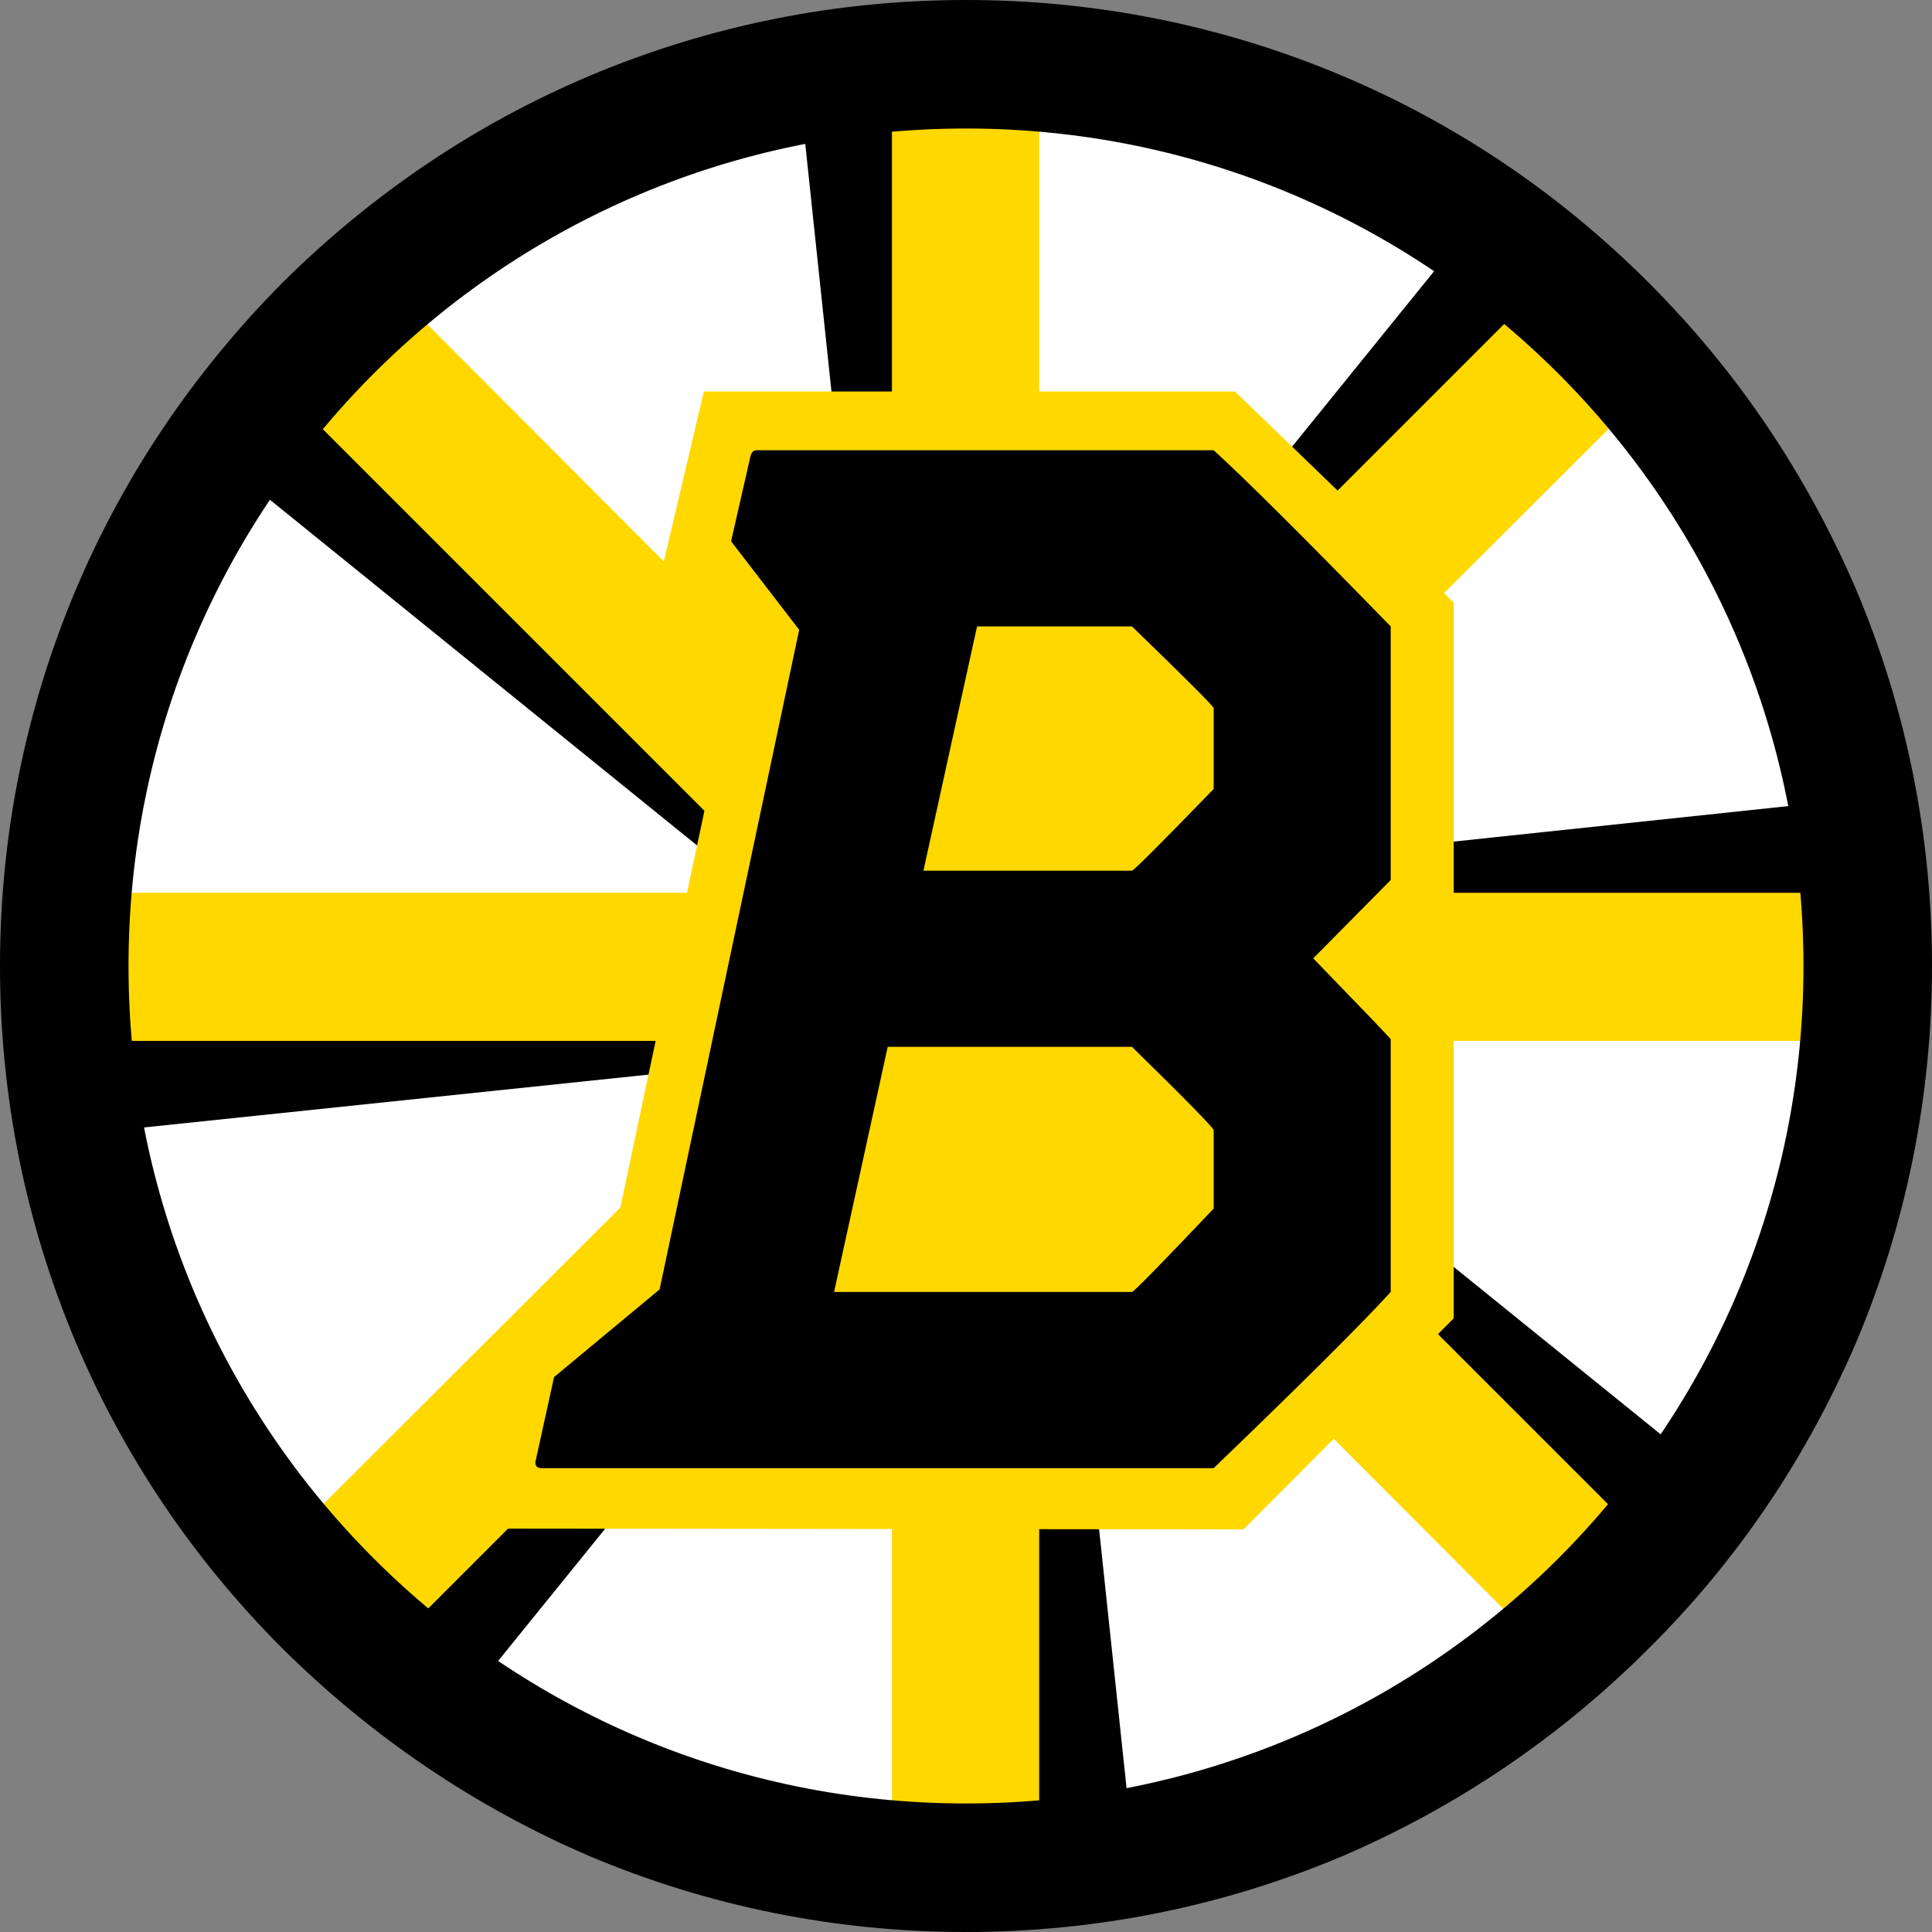
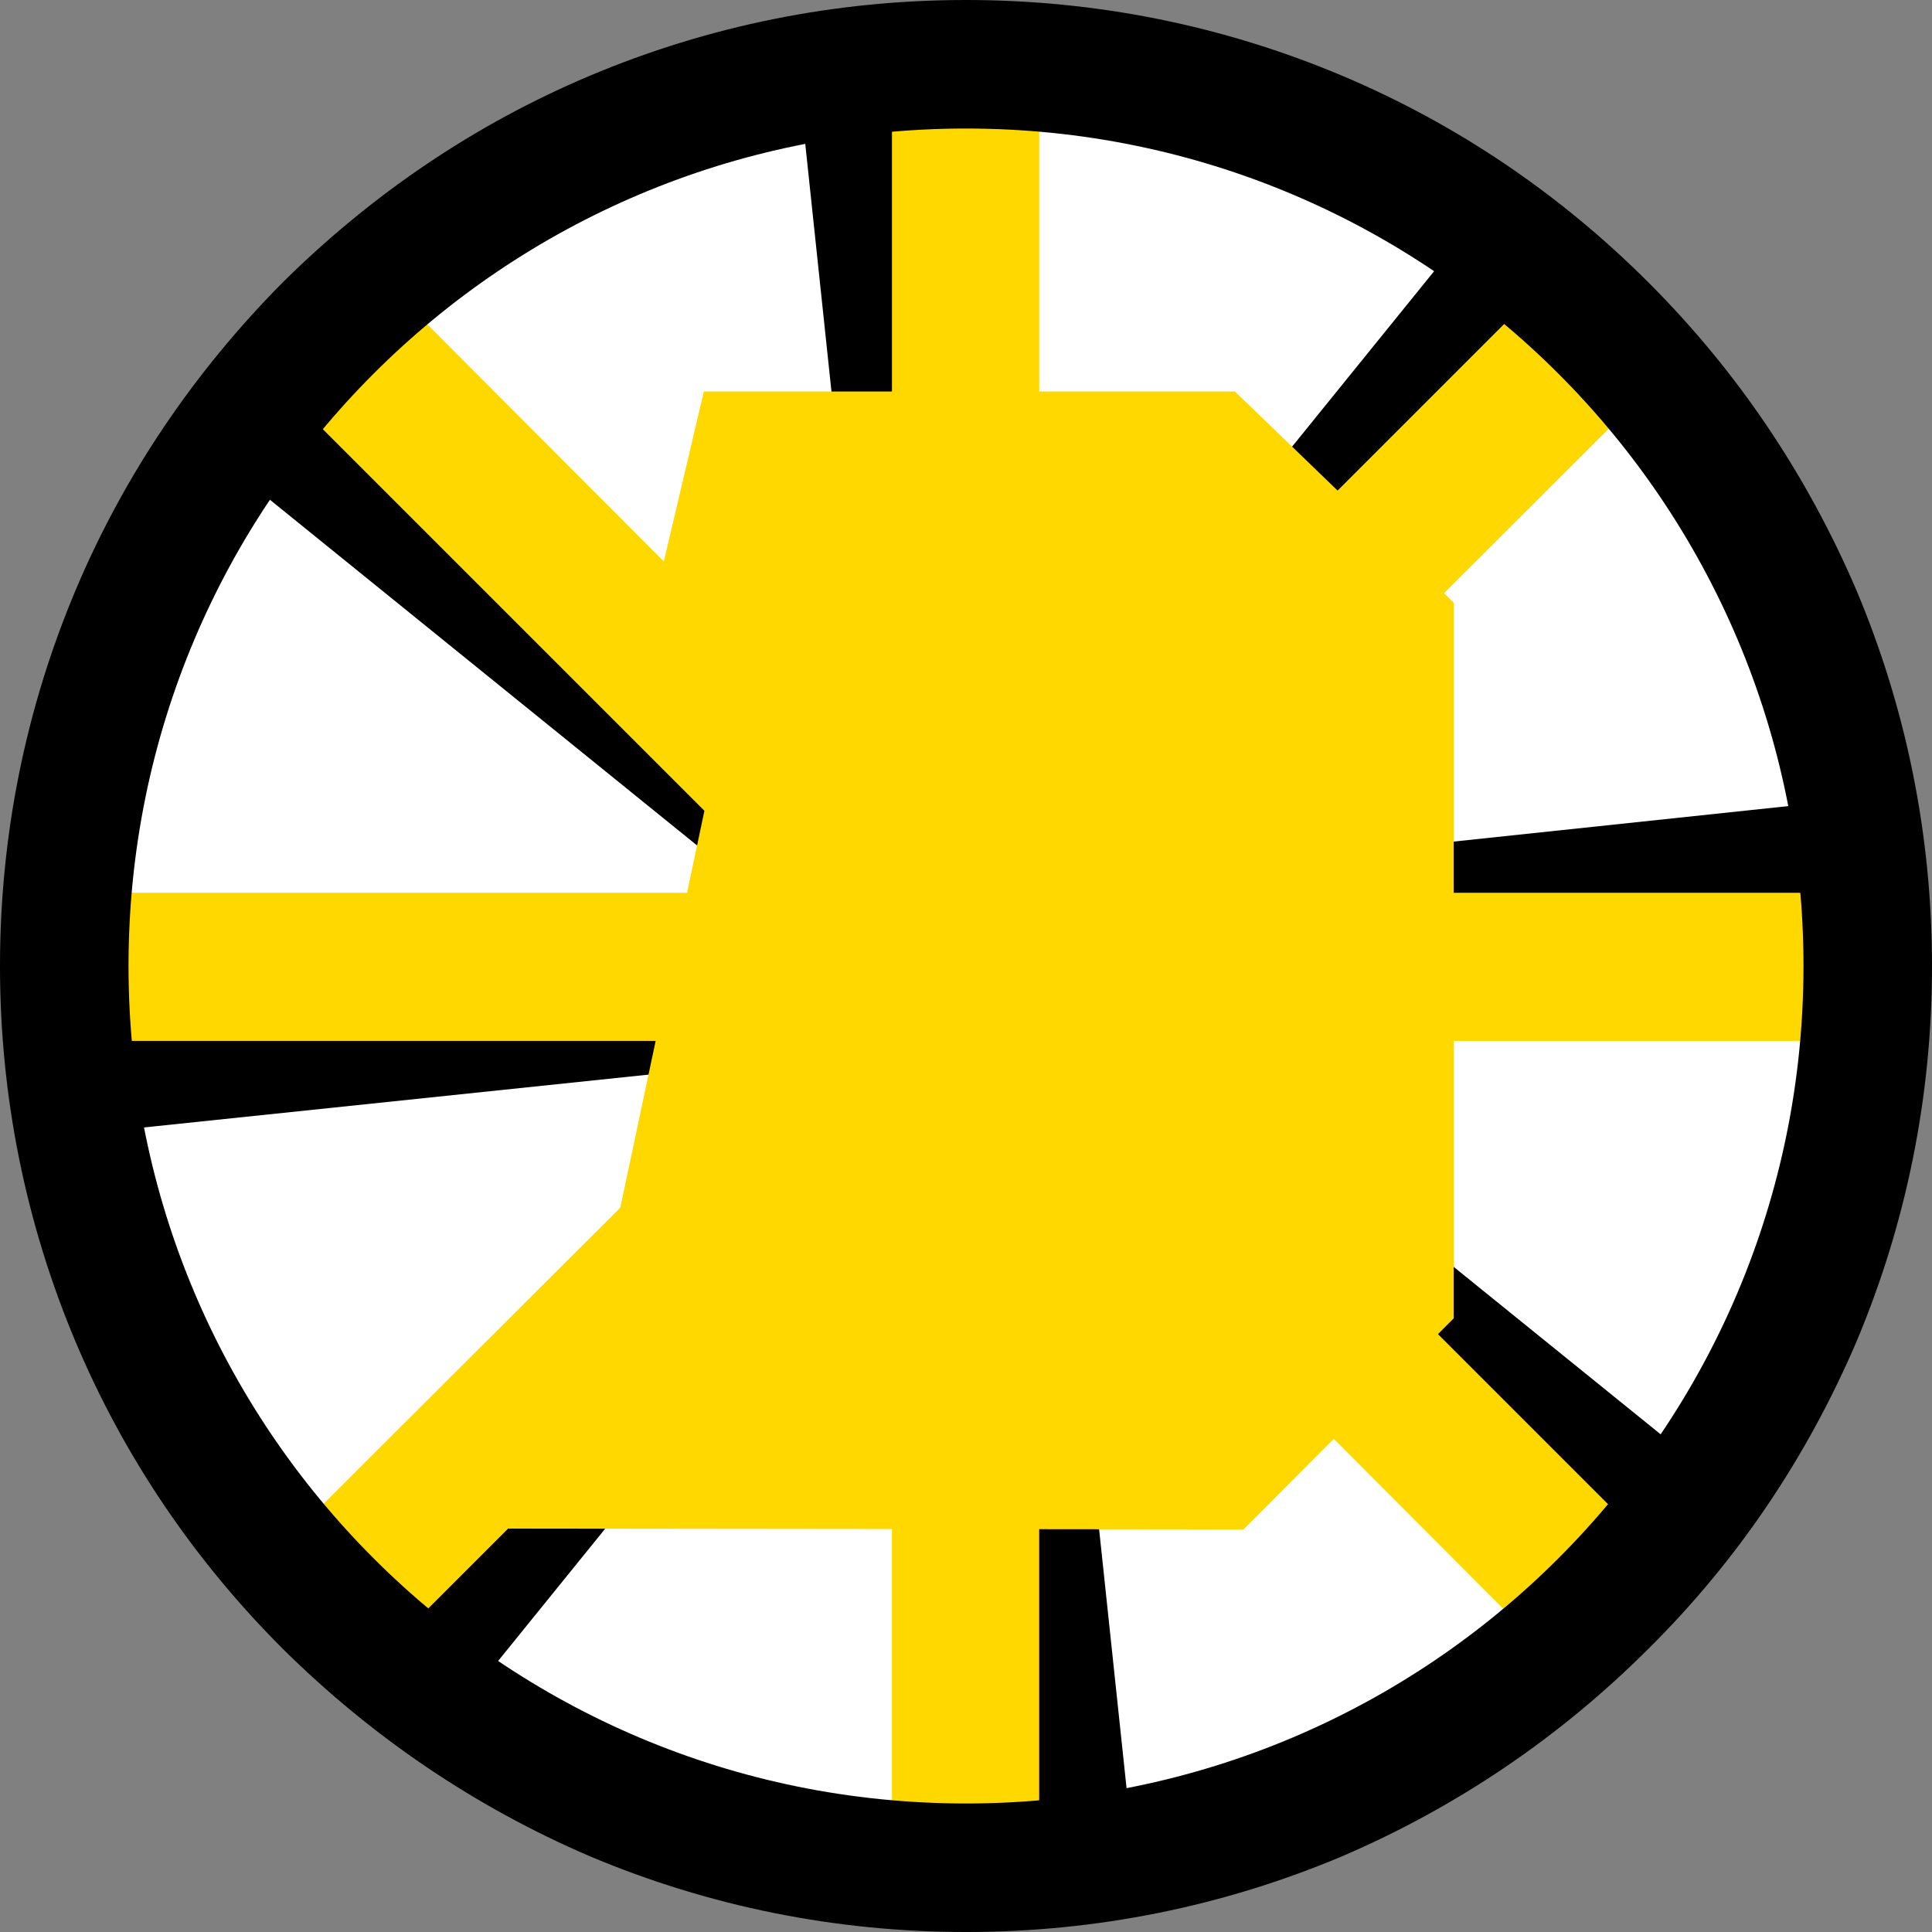
<svg xmlns="http://www.w3.org/2000/svg" version="1.2" viewBox="0 0 227 227" width="227" height="227">
  <rect x="0" y="0" width="227" height="227" fill="#808080" stroke="none" />
  <title>TobeyBostonInsignia</title>
  <style>
		.s0 { fill: #ffffff } 
		.s1 { fill: #000000 } 
		.s2 { fill: #ffd800 } 
	</style>
  <path id="Layer" class="s0" d="m113.5 216.6c-27.6 0-53.5-10.7-73-30.2-19.4-19.5-30.2-45.4-30.2-72.9 0-27.6 10.8-53.5 30.2-72.9 19.5-19.5 45.4-30.3 73-30.3 27.5 0 53.4 10.8 72.9 30.3 19.5 19.4 30.2 45.3 30.2 72.9 0 27.5-10.7 53.4-30.2 72.9-19.5 19.5-45.4 30.2-72.9 30.2z" />
  <path id="Layer" class="s1" d="m109.1 154.8l17.2-1.9 6.5 61.3-17.3 1.8zm-14.9-141.8l17.3-1.8 6.4 61.4-17.2 1.8zm93.1 171.6l-46.6-37.8 3.1-3.9 0.6-0.8-0.1-1.1-1.5-14.8 55.5 44.9zm-131.4 13.8l-13.5-10.9 47.1-58.2 3.3-4.1 2.6 24.4zm159.9-86.8l-74.5 7.8-4.9 0.5-2.8-2.2-0.8-0.7-1.1 0.2-36.7 3.8-2.6 0.3 0.3 2.5 0.1 0.7-5.5 0.6-74.5 7.8-1.8-17.2 74.5-7.9 5.5-0.5 0.1 0.8 0.2 2.5 2.6-0.2 36.8-3.9 1-0.1 0.7-0.9 2.3-2.8 4.8-0.5 74.5-7.9zm-124.9-5l-4.1-3.3-58.2-47.1 10.9-13.5 48.8 39.5zm48.6-11.4l-1.5-14.7-0.2-1-0.8-0.7-3.9-3.2 37.8-46.7 13.5 10.9z" />
  <path id="Layer" class="s2" d="m122.1 215.7h-17.3v-61.6h17.3zm0-142.5h-17.3v-61.7h17.3zm57.4 118.7l-42.4-42.5 3.5-3.5 0.7-0.8v-1-15l50.5 50.5zm-132.1 0l-12.3-12.3 53-52.9 3.7-3.7v24.5zm168.1-69.6h-74.9-5l-2.5-2.5-0.7-0.8h-1.1-36.9-2.6v2.6 0.7h-5.5-74.9v-17.4h74.9 5.5v0.8 2.6h2.6 36.9 1.1l0.8-0.7 2.6-2.7h4.8 74.9zm-123.7-18l-3.7-3.7-53-53 12.3-12.3 44.4 44.5zm49.5-6.3v-14.8-1l-0.8-0.8-3.5-3.6 42.5-42.5 12.3 12.3z" />
  <path id="Layer" fill-rule="evenodd" class="s1" d="m113.5 0c15.3 0 30.2 3 44.2 8.9 13.5 5.7 25.6 13.9 36 24.3 10.5 10.5 18.6 22.6 24.4 36.1 5.9 14 8.9 28.9 8.9 44.2 0 15.3-3 30.2-8.9 44.2-5.8 13.5-13.9 25.6-24.4 36-10.4 10.4-22.5 18.6-36 24.4-14 5.9-28.9 8.9-44.2 8.9-15.3 0-30.2-3-44.2-8.9-13.5-5.8-25.6-14-36.1-24.4-10.4-10.4-18.6-22.5-24.3-36-5.9-14-8.9-28.9-8.9-44.2 0-15.3 3-30.2 8.9-44.2 5.7-13.5 13.9-25.6 24.3-36.1 10.5-10.4 22.6-18.6 36.1-24.3 14-5.9 28.9-8.9 44.2-8.9zm98.4 113.5c0-54.4-44-98.4-98.4-98.4-54.4 0-98.4 44-98.4 98.4 0 54.4 44 98.4 98.4 98.4 54.4 0 98.4-44 98.4-98.4z" />
  <path id="Layer" class="s2" d="m77.8 66.8l4.9-20.8h62.4l25.7 24.8v35.6l-5.9 5.9 5.9 7v35.6l-24.7 24.8-91.1-0.1 4-21.7 12.8-10.9 14.9-70.3z" />
-   <path id="Layer" fill-rule="evenodd" class="s1" d="m88.9 52.9h53.7q5.5 5 20.8 20.7v29.8l-9.1 9.2q9 9.3 9.1 9.5v29.7q-5.1 5.6-20.8 20.7h-79q-0.7 0-0.7-0.7l2.2-10 12.4-10.3 16.4-77.5-8-10.4 2.3-10.1q0.2-0.6 0.7-0.6zm44.1 20.7h-18.2l-6.3 28.7h24.5q0.3 0 9.6-9.6v-9.5q0-0.3-9.6-9.6zm0 49.4h-28.7l-6.3 28.8h35q0.3 0 9.6-9.8v-9.2q0-0.4-9.6-9.8z" />
</svg>